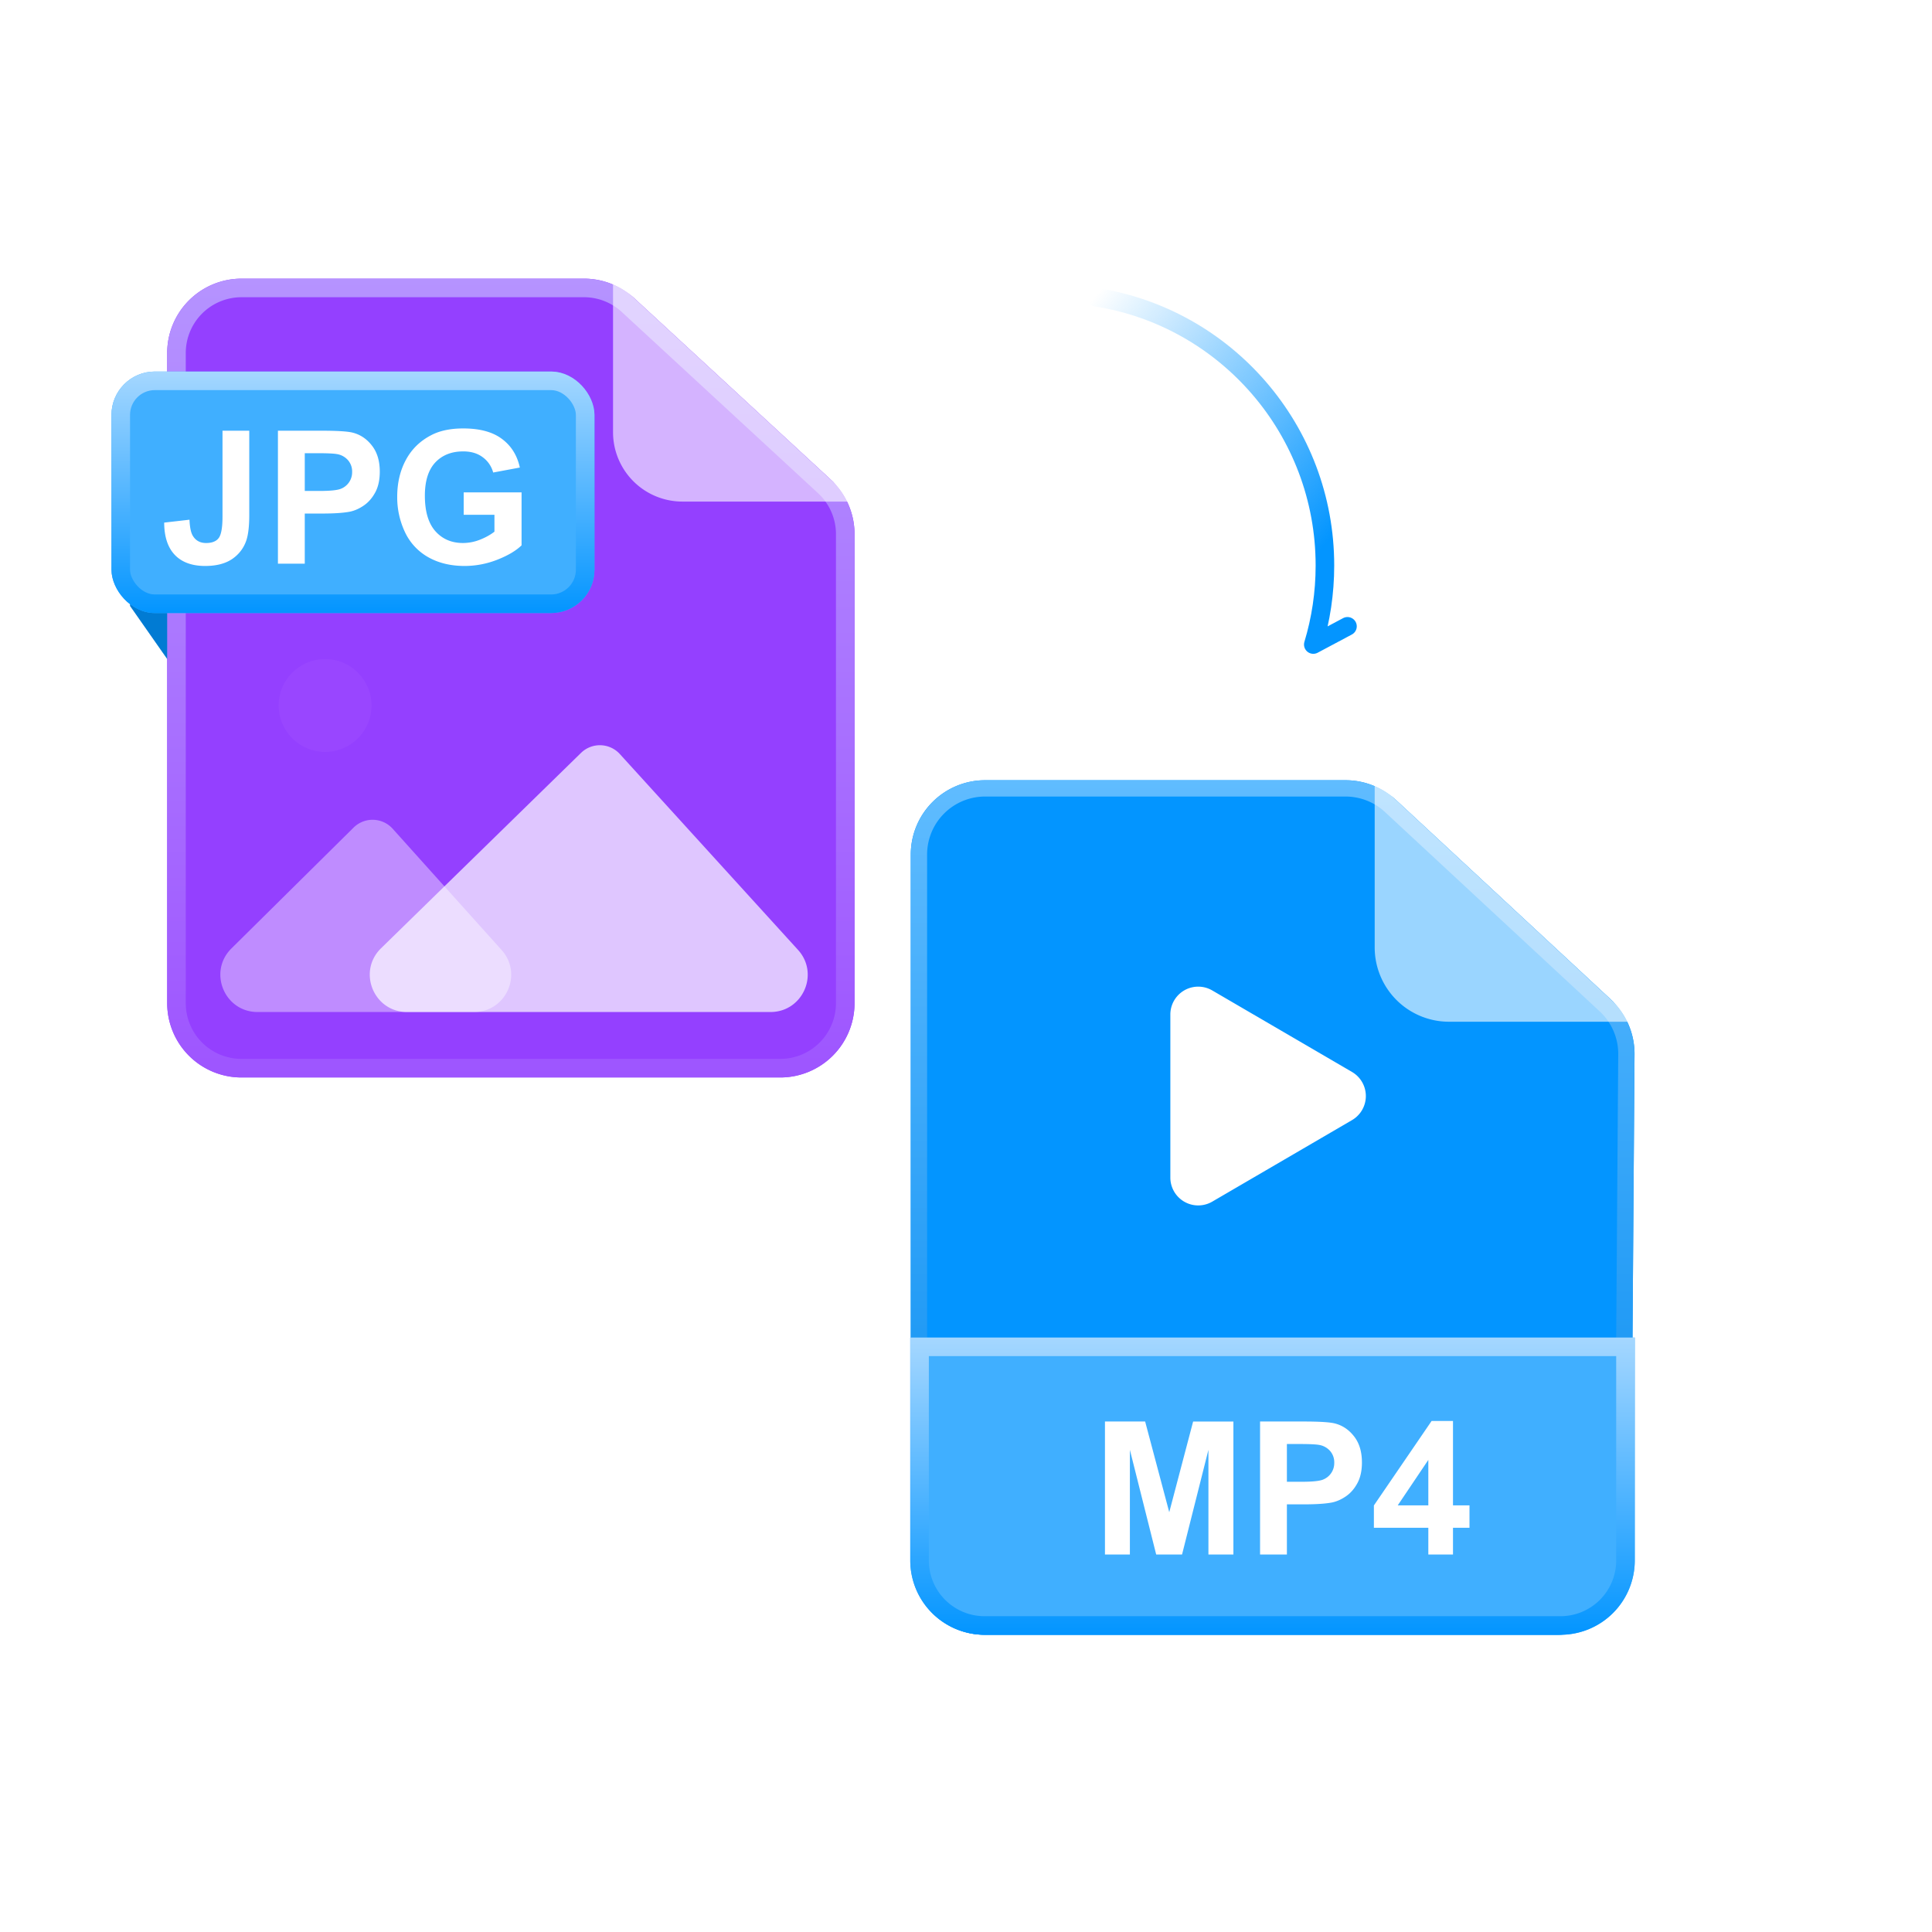
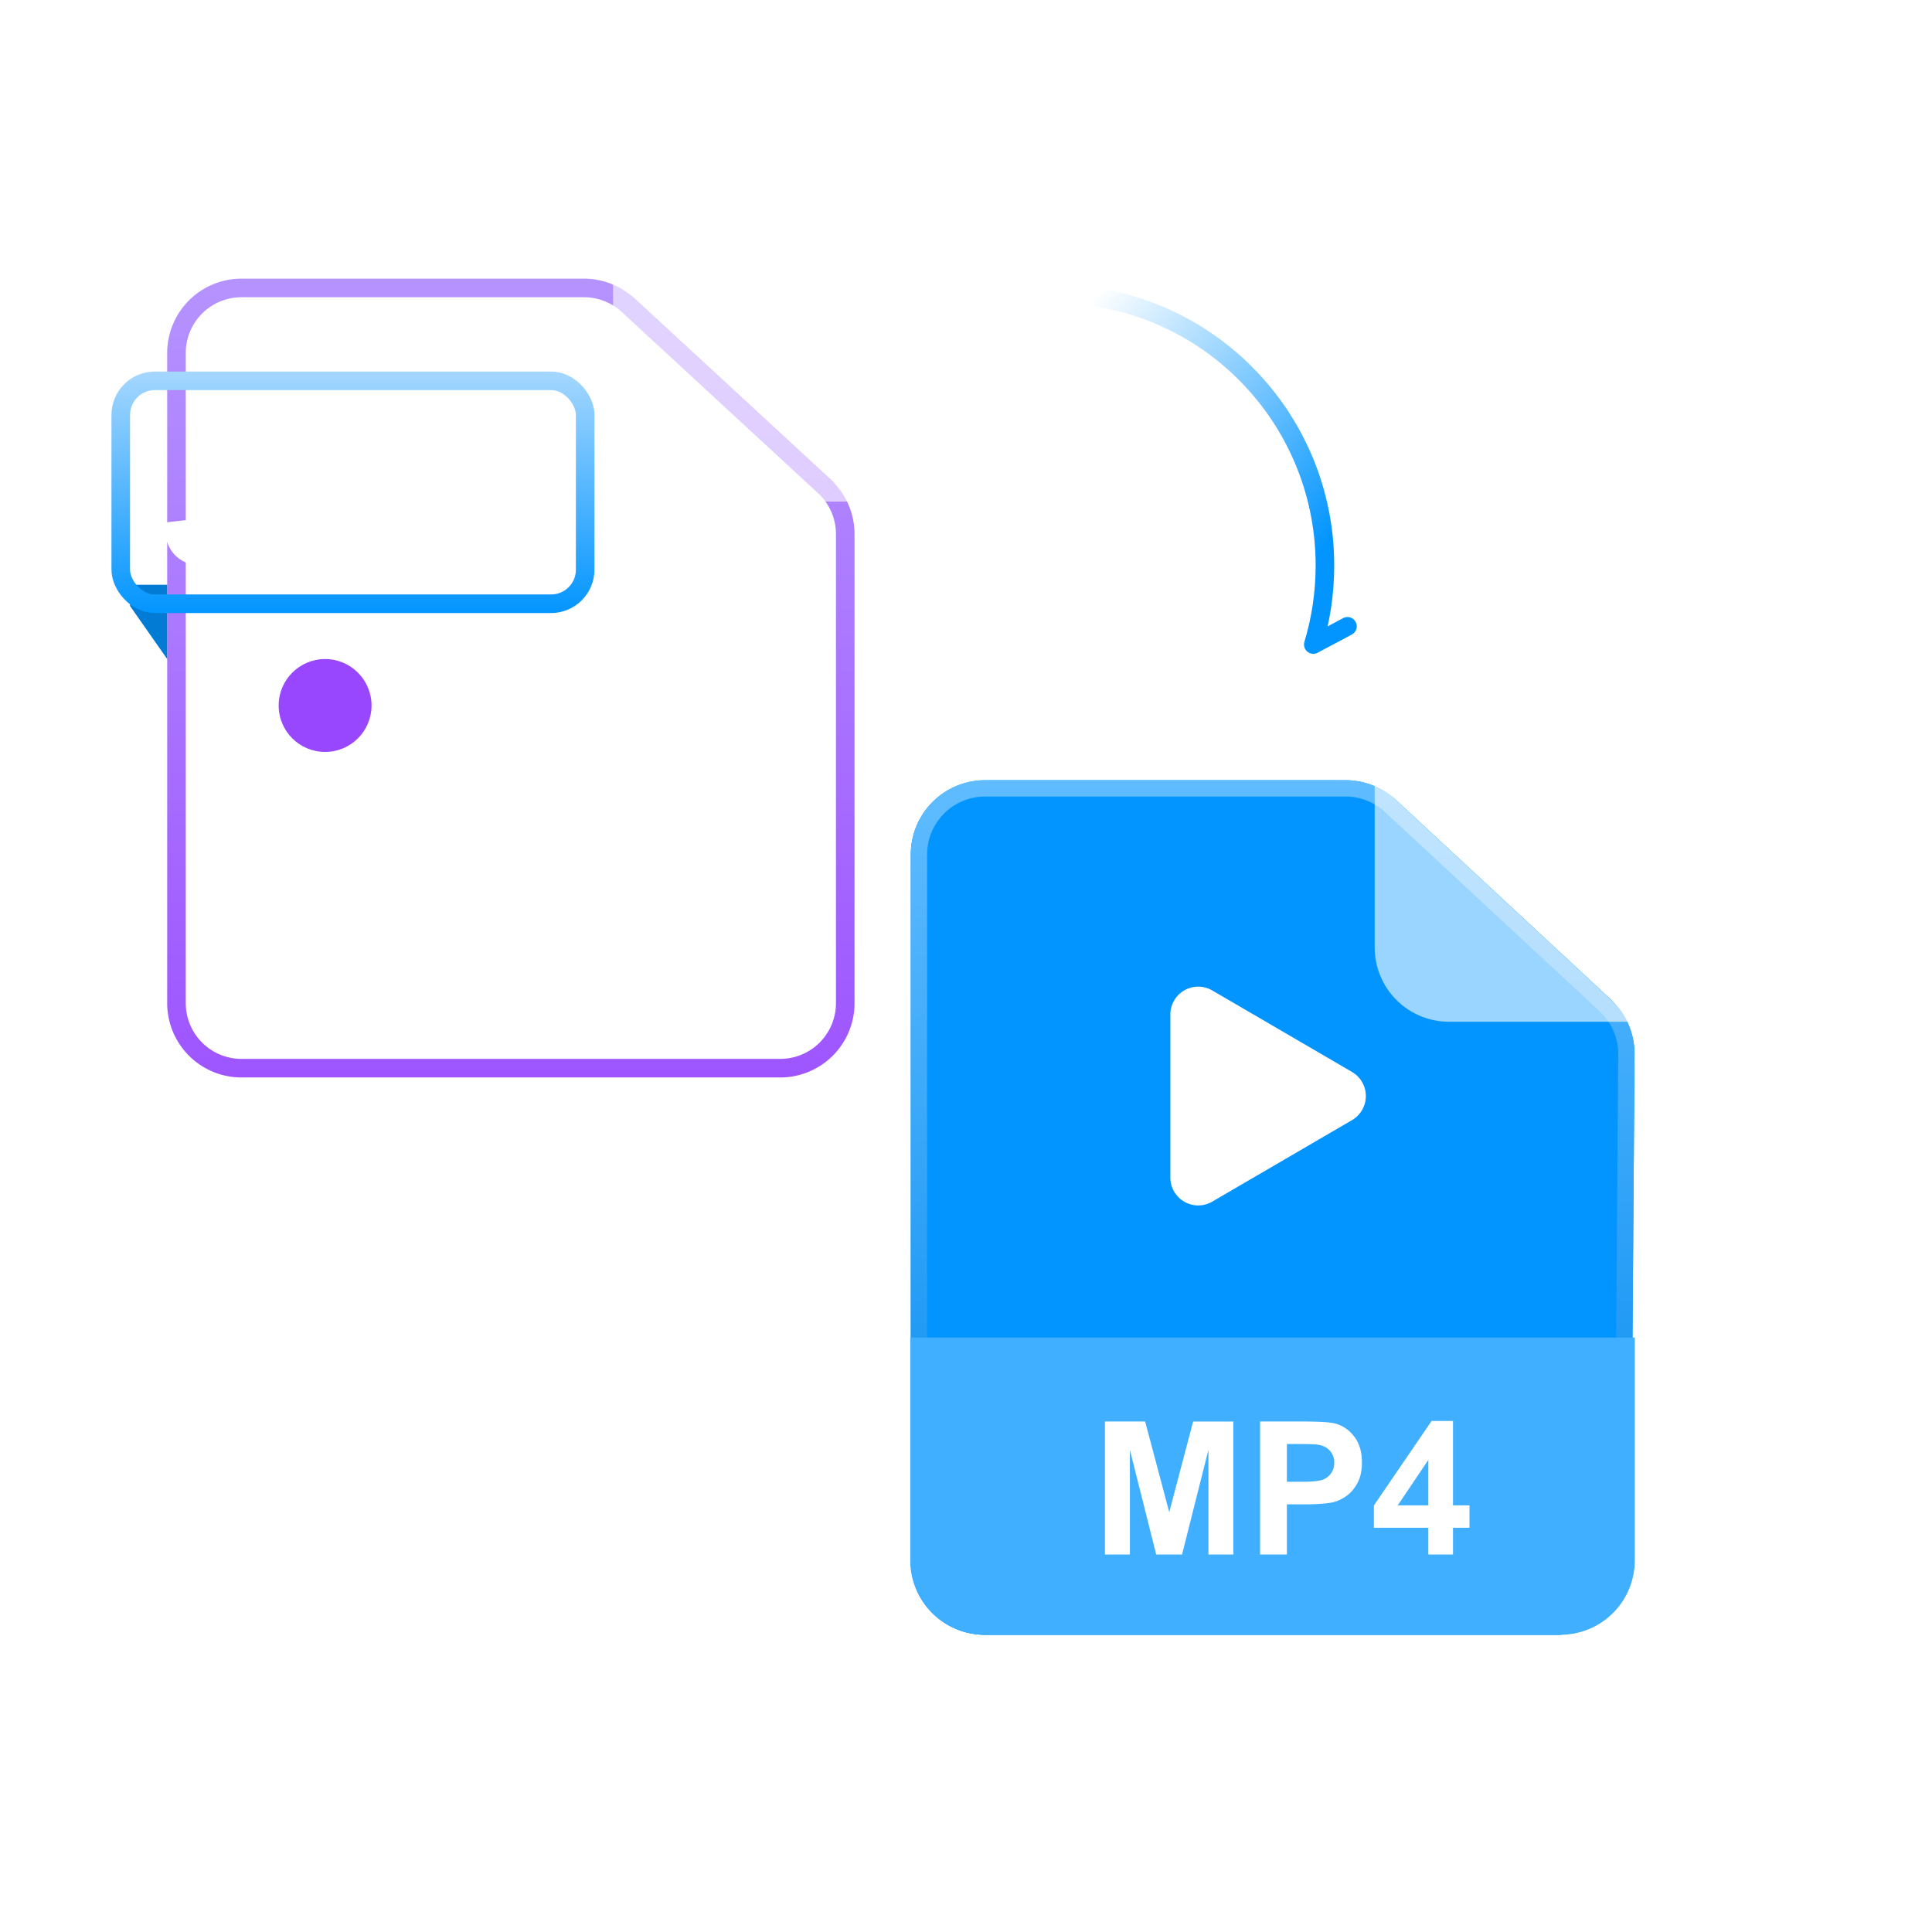
<svg xmlns="http://www.w3.org/2000/svg" width="104" height="104" fill="none">
  <path d="M58.999 16c6.98 1.087 12.322 7.14 12.322 14.444 0 1.479-.219 2.906-.626 4.251l1.84-.98" stroke="url(#a)" stroke-linecap="round" stroke-linejoin="round" />
  <g filter="url(#b)">
    <path fill-rule="evenodd" clip-rule="evenodd" d="M49.027 46a4 4 0 0 1 4-4H72.43a4 4 0 0 1 2.722 1.069L86.709 53.8a4 4 0 0 1 1.278 2.96l-.194 27.268a4 4 0 0 1-4 3.971H53.027a4 4 0 0 1-4-4V46Z" fill="#0395FF" />
  </g>
  <path d="M53.027 42.439H72.43c.9 0 1.765.34 2.423.952l11.559 10.732a3.561 3.561 0 0 1 1.137 2.635l-.195 27.267a3.56 3.56 0 0 1-3.56 3.536H53.027A3.561 3.561 0 0 1 49.467 84V46a3.561 3.561 0 0 1 3.56-3.561Z" stroke="url(#c)" stroke-width=".878" />
  <g filter="url(#d)">
    <path d="M72.779 57.704a1.5 1.5 0 0 1 0 2.592l-7.523 4.388A1.5 1.5 0 0 1 63 63.388v-8.776a1.5 1.5 0 0 1 2.256-1.296l7.523 4.388Z" fill="#fff" />
  </g>
  <path opacity=".6" fill-rule="evenodd" clip-rule="evenodd" d="m74 42 14 13H78a4 4 0 0 1-4-4v-9Z" fill="#fff" />
  <g filter="url(#e)">
    <path d="M49 72h39v12a4 4 0 0 1-4 4H53a4 4 0 0 1-4-4V72Z" fill="#40AFFF" />
  </g>
-   <path d="M49.5 72.5h38V84a3.5 3.5 0 0 1-3.5 3.5H53a3.5 3.5 0 0 1-3.5-3.5V72.5Z" stroke="url(#f)" />
  <path d="M59.48 83.68V76.52h2.163l1.298 4.883 1.285-4.882h2.168v7.158H65.05v-5.635L63.63 83.68h-1.392l-1.416-5.635v5.635H59.48Zm8.35 0V76.52h2.318c.88 0 1.452.036 1.72.108.41.107.753.342 1.03.703.276.358.415.822.415 1.392 0 .44-.08.809-.24 1.108-.16.3-.363.536-.61.708-.244.17-.493.282-.747.337-.345.068-.845.103-1.5.103h-.942v2.7H67.83Zm1.444-5.948v2.032h.791c.57 0 .951-.038 1.143-.113a.952.952 0 0 0 .615-.908.925.925 0 0 0-.23-.644 1 1 0 0 0-.58-.318c-.173-.032-.52-.049-1.04-.049h-.699Zm7.613 5.948v-1.44h-2.93v-1.202l3.106-4.546h1.152v4.541h.888v1.206h-.888v1.44h-1.328Zm0-2.647v-2.446l-1.646 2.446h1.646Z" fill="#fff" />
  <g filter="url(#g)">
-     <path fill-rule="evenodd" clip-rule="evenodd" d="M9 19a4 4 0 0 1 4-4h18.436a4 4 0 0 1 2.713 1.06l10.564 9.752A4 4 0 0 1 46 28.752V54a4 4 0 0 1-4 4H13a4 4 0 0 1-4-4V19Z" fill="#9440FF" />
-   </g>
+     </g>
  <path d="M13 15.5h18.436a3.5 3.5 0 0 1 2.374.928l10.564 9.752A3.5 3.5 0 0 1 45.5 28.75V54a3.5 3.5 0 0 1-3.5 3.5H13A3.5 3.5 0 0 1 9.5 54V19a3.5 3.5 0 0 1 3.5-3.5Z" stroke="url(#h)" />
  <g opacity=".4" filter="url(#i)">
    <path d="M25.515 54.477h-11.65c-1.787 0-2.677-2.165-1.407-3.422l6.575-6.505a1.454 1.454 0 0 1 2.105.062l5.864 6.528c1.157 1.287.243 3.337-1.487 3.337Z" fill="#fff" />
  </g>
  <g opacity=".7" filter="url(#j)">
    <path d="M41.477 54.477H21.909c-1.793 0-2.68-2.178-1.398-3.431L31.275 40.53a1.454 1.454 0 0 1 2.092.061l9.589 10.54c1.169 1.284.257 3.346-1.48 3.346Z" fill="#fff" />
  </g>
  <g filter="url(#k)">
    <circle cx="17.5" cy="37.977" r="2.5" fill="#9946FF" />
  </g>
  <path opacity=".6" fill-rule="evenodd" clip-rule="evenodd" d="m33 15 13 12h-9.264A3.736 3.736 0 0 1 33 23.265V15Z" fill="#fff" />
  <path fill-rule="evenodd" clip-rule="evenodd" d="m9 35.477-2-2.858v-1.142h2v4Z" fill="#017BD3" />
  <g filter="url(#l)">
-     <rect x="6" y="20" width="26" height="13" rx="2.335" fill="#40AFFF" />
-   </g>
+     </g>
  <rect x="6.5" y="20.5" width="25" height="12" rx="1.835" stroke="url(#m)" />
  <path d="M11.978 23.186h1.44v4.53c0 .593-.052 1.049-.156 1.368-.14.417-.394.752-.762 1.006-.368.25-.853.376-1.455.376-.706 0-1.25-.197-1.63-.591-.382-.397-.574-.978-.577-1.743l1.362-.156c.017.41.077.7.181.869.156.257.394.386.713.386.322 0 .55-.092.683-.274.134-.186.2-.568.2-1.147v-4.624Zm2.983 7.158v-7.159h2.32c.878 0 1.451.036 1.718.108.41.107.754.342 1.03.703.277.358.415.822.415 1.392 0 .44-.08.809-.239 1.108-.16.3-.363.536-.61.708-.244.17-.493.282-.747.337-.345.068-.845.103-1.5.103h-.942v2.7h-1.445Zm1.445-5.948v2.032h.791c.57 0 .95-.038 1.143-.113a.953.953 0 0 0 .615-.908.925.925 0 0 0-.23-.644 1 1 0 0 0-.58-.318c-.173-.032-.52-.049-1.04-.049h-.699Zm8.555 3.316v-1.206h3.115v2.851c-.303.293-.742.552-1.318.777a4.802 4.802 0 0 1-1.743.332c-.749 0-1.402-.156-1.958-.469a3.013 3.013 0 0 1-1.255-1.348 4.37 4.37 0 0 1-.42-1.909c0-.745.156-1.408.469-1.987.312-.58.77-1.024 1.372-1.333.459-.238 1.03-.357 1.714-.357.888 0 1.582.188 2.08.562.501.371.823.885.966 1.543l-1.435.268a1.5 1.5 0 0 0-.571-.83c-.277-.205-.624-.307-1.04-.307-.632 0-1.135.2-1.51.6-.37.4-.556.995-.556 1.783 0 .85.189 1.487.567 1.914.377.423.872.634 1.484.634a2.5 2.5 0 0 0 .908-.175c.306-.12.568-.266.786-.435v-.908h-1.655Z" fill="#fff" />
  <defs>
    <filter id="k" x="15" y="35.477" width="5" height="5" filterUnits="userSpaceOnUse" color-interpolation-filters="sRGB">
      <feFlood flood-opacity="0" result="BackgroundImageFix" />
      <feBlend in="SourceGraphic" in2="BackgroundImageFix" result="shape" />
      <feColorMatrix in="SourceAlpha" values="0 0 0 0 0 0 0 0 0 0 0 0 0 0 0 0 0 0 127 0" result="hardAlpha" />
      <feOffset />
      <feGaussianBlur stdDeviation="1" />
      <feComposite in2="hardAlpha" operator="arithmetic" k2="-1" k3="1" />
      <feColorMatrix values="0 0 0 0 1 0 0 0 0 1 0 0 0 0 1 0 0 0 0.8 0" />
      <feBlend in2="shape" result="effect1_innerShadow_1190_206" />
    </filter>
    <filter id="b" x="49.027" y="42" width="38.961" height="46" filterUnits="userSpaceOnUse" color-interpolation-filters="sRGB">
      <feFlood flood-opacity="0" result="BackgroundImageFix" />
      <feBlend in="SourceGraphic" in2="BackgroundImageFix" result="shape" />
      <feColorMatrix in="SourceAlpha" values="0 0 0 0 0 0 0 0 0 0 0 0 0 0 0 0 0 0 127 0" result="hardAlpha" />
      <feOffset />
      <feGaussianBlur stdDeviation="3.27" />
      <feComposite in2="hardAlpha" operator="arithmetic" k2="-1" k3="1" />
      <feColorMatrix values="0 0 0 0 0.531 0 0 0 0 0.691 0 0 0 0 1 0 0 0 1 0" />
      <feBlend in2="shape" result="effect1_innerShadow_1190_206" />
    </filter>
    <filter id="e" x="49" y="72" width="39" height="16" filterUnits="userSpaceOnUse" color-interpolation-filters="sRGB">
      <feFlood flood-opacity="0" result="BackgroundImageFix" />
      <feBlend in="SourceGraphic" in2="BackgroundImageFix" result="shape" />
      <feColorMatrix in="SourceAlpha" values="0 0 0 0 0 0 0 0 0 0 0 0 0 0 0 0 0 0 127 0" result="hardAlpha" />
      <feOffset />
      <feGaussianBlur stdDeviation="2" />
      <feComposite in2="hardAlpha" operator="arithmetic" k2="-1" k3="1" />
      <feColorMatrix values="0 0 0 0 1 0 0 0 0 1 0 0 0 0 1 0 0 0 0.58 0" />
      <feBlend in2="shape" result="effect1_innerShadow_1190_206" />
    </filter>
    <filter id="g" x="9" y="15" width="37" height="43" filterUnits="userSpaceOnUse" color-interpolation-filters="sRGB">
      <feFlood flood-opacity="0" result="BackgroundImageFix" />
      <feBlend in="SourceGraphic" in2="BackgroundImageFix" result="shape" />
      <feColorMatrix in="SourceAlpha" values="0 0 0 0 0 0 0 0 0 0 0 0 0 0 0 0 0 0 127 0" result="hardAlpha" />
      <feOffset />
      <feGaussianBlur stdDeviation="5.387" />
      <feComposite in2="hardAlpha" operator="arithmetic" k2="-1" k3="1" />
      <feColorMatrix values="0 0 0 0 0.861 0 0 0 0 0.635 0 0 0 0 1 0 0 0 1 0" />
      <feBlend in2="shape" result="effect1_innerShadow_1190_206" />
    </filter>
    <filter id="i" x="11.859" y="44.133" width="15.66" height="10.344" filterUnits="userSpaceOnUse" color-interpolation-filters="sRGB">
      <feFlood flood-opacity="0" result="BackgroundImageFix" />
      <feBlend in="SourceGraphic" in2="BackgroundImageFix" result="shape" />
      <feColorMatrix in="SourceAlpha" values="0 0 0 0 0 0 0 0 0 0 0 0 0 0 0 0 0 0 127 0" result="hardAlpha" />
      <feOffset />
      <feGaussianBlur stdDeviation=".364" />
      <feComposite in2="hardAlpha" operator="arithmetic" k2="-1" k3="1" />
      <feColorMatrix values="0 0 0 0 0.58 0 0 0 0 0.251 0 0 0 0 1 0 0 0 1 0" />
      <feBlend in2="shape" result="effect1_innerShadow_1190_206" />
    </filter>
    <filter id="j" x="19.906" y="40.117" width="23.574" height="14.359" filterUnits="userSpaceOnUse" color-interpolation-filters="sRGB">
      <feFlood flood-opacity="0" result="BackgroundImageFix" />
      <feBlend in="SourceGraphic" in2="BackgroundImageFix" result="shape" />
      <feColorMatrix in="SourceAlpha" values="0 0 0 0 0 0 0 0 0 0 0 0 0 0 0 0 0 0 127 0" result="hardAlpha" />
      <feOffset />
      <feGaussianBlur stdDeviation=".364" />
      <feComposite in2="hardAlpha" operator="arithmetic" k2="-1" k3="1" />
      <feColorMatrix values="0 0 0 0 0.6 0 0 0 0 0.275 0 0 0 0 1 0 0 0 1 0" />
      <feBlend in2="shape" result="effect1_innerShadow_1190_206" />
    </filter>
    <filter id="d" x="63" y="53.109" width="10.523" height="11.781" filterUnits="userSpaceOnUse" color-interpolation-filters="sRGB">
      <feFlood flood-opacity="0" result="BackgroundImageFix" />
      <feBlend in="SourceGraphic" in2="BackgroundImageFix" result="shape" />
      <feColorMatrix in="SourceAlpha" values="0 0 0 0 0 0 0 0 0 0 0 0 0 0 0 0 0 0 127 0" result="hardAlpha" />
      <feOffset />
      <feGaussianBlur stdDeviation="1.347" />
      <feComposite in2="hardAlpha" operator="arithmetic" k2="-1" k3="1" />
      <feColorMatrix values="0 0 0 0 0.729 0 0 0 0 0.854 0 0 0 0 1 0 0 0 0.52 0" />
      <feBlend in2="shape" result="effect1_innerShadow_1190_206" />
    </filter>
    <filter id="l" x="6" y="20" width="26" height="13" filterUnits="userSpaceOnUse" color-interpolation-filters="sRGB">
      <feFlood flood-opacity="0" result="BackgroundImageFix" />
      <feBlend in="SourceGraphic" in2="BackgroundImageFix" result="shape" />
      <feColorMatrix in="SourceAlpha" values="0 0 0 0 0 0 0 0 0 0 0 0 0 0 0 0 0 0 127 0" result="hardAlpha" />
      <feOffset />
      <feGaussianBlur stdDeviation="2" />
      <feComposite in2="hardAlpha" operator="arithmetic" k2="-1" k3="1" />
      <feColorMatrix values="0 0 0 0 1 0 0 0 0 1 0 0 0 0 1 0 0 0 0.58 0" />
      <feBlend in2="shape" result="effect1_innerShadow_1190_206" />
    </filter>
    <linearGradient id="a" x1="72.633" y1="27.795" x2="58.981" y2="15.92" gradientUnits="userSpaceOnUse">
      <stop stop-color="#0395FF" />
      <stop offset="1" stop-color="#0395FF" stop-opacity="0" />
    </linearGradient>
    <linearGradient id="c" x1="68.396" y1="42" x2="68.396" y2="88" gradientUnits="userSpaceOnUse">
      <stop stop-color="#60BCFF" />
      <stop offset="1" stop-color="#0089F0" />
    </linearGradient>
    <linearGradient id="f" x1="68.5" y1="72" x2="68.5" y2="88" gradientUnits="userSpaceOnUse">
      <stop stop-color="#A5D7FF" />
      <stop offset="1" stop-color="#0395FF" />
    </linearGradient>
    <linearGradient id="h" x1="27.5" y1="15" x2="27.5" y2="58" gradientUnits="userSpaceOnUse">
      <stop stop-color="#B593FF" />
      <stop offset="1" stop-color="#9E55FF" />
    </linearGradient>
    <linearGradient id="m" x1="19" y1="20" x2="19" y2="33" gradientUnits="userSpaceOnUse">
      <stop stop-color="#A5D7FF" />
      <stop offset="1" stop-color="#0395FF" />
    </linearGradient>
  </defs>
</svg>